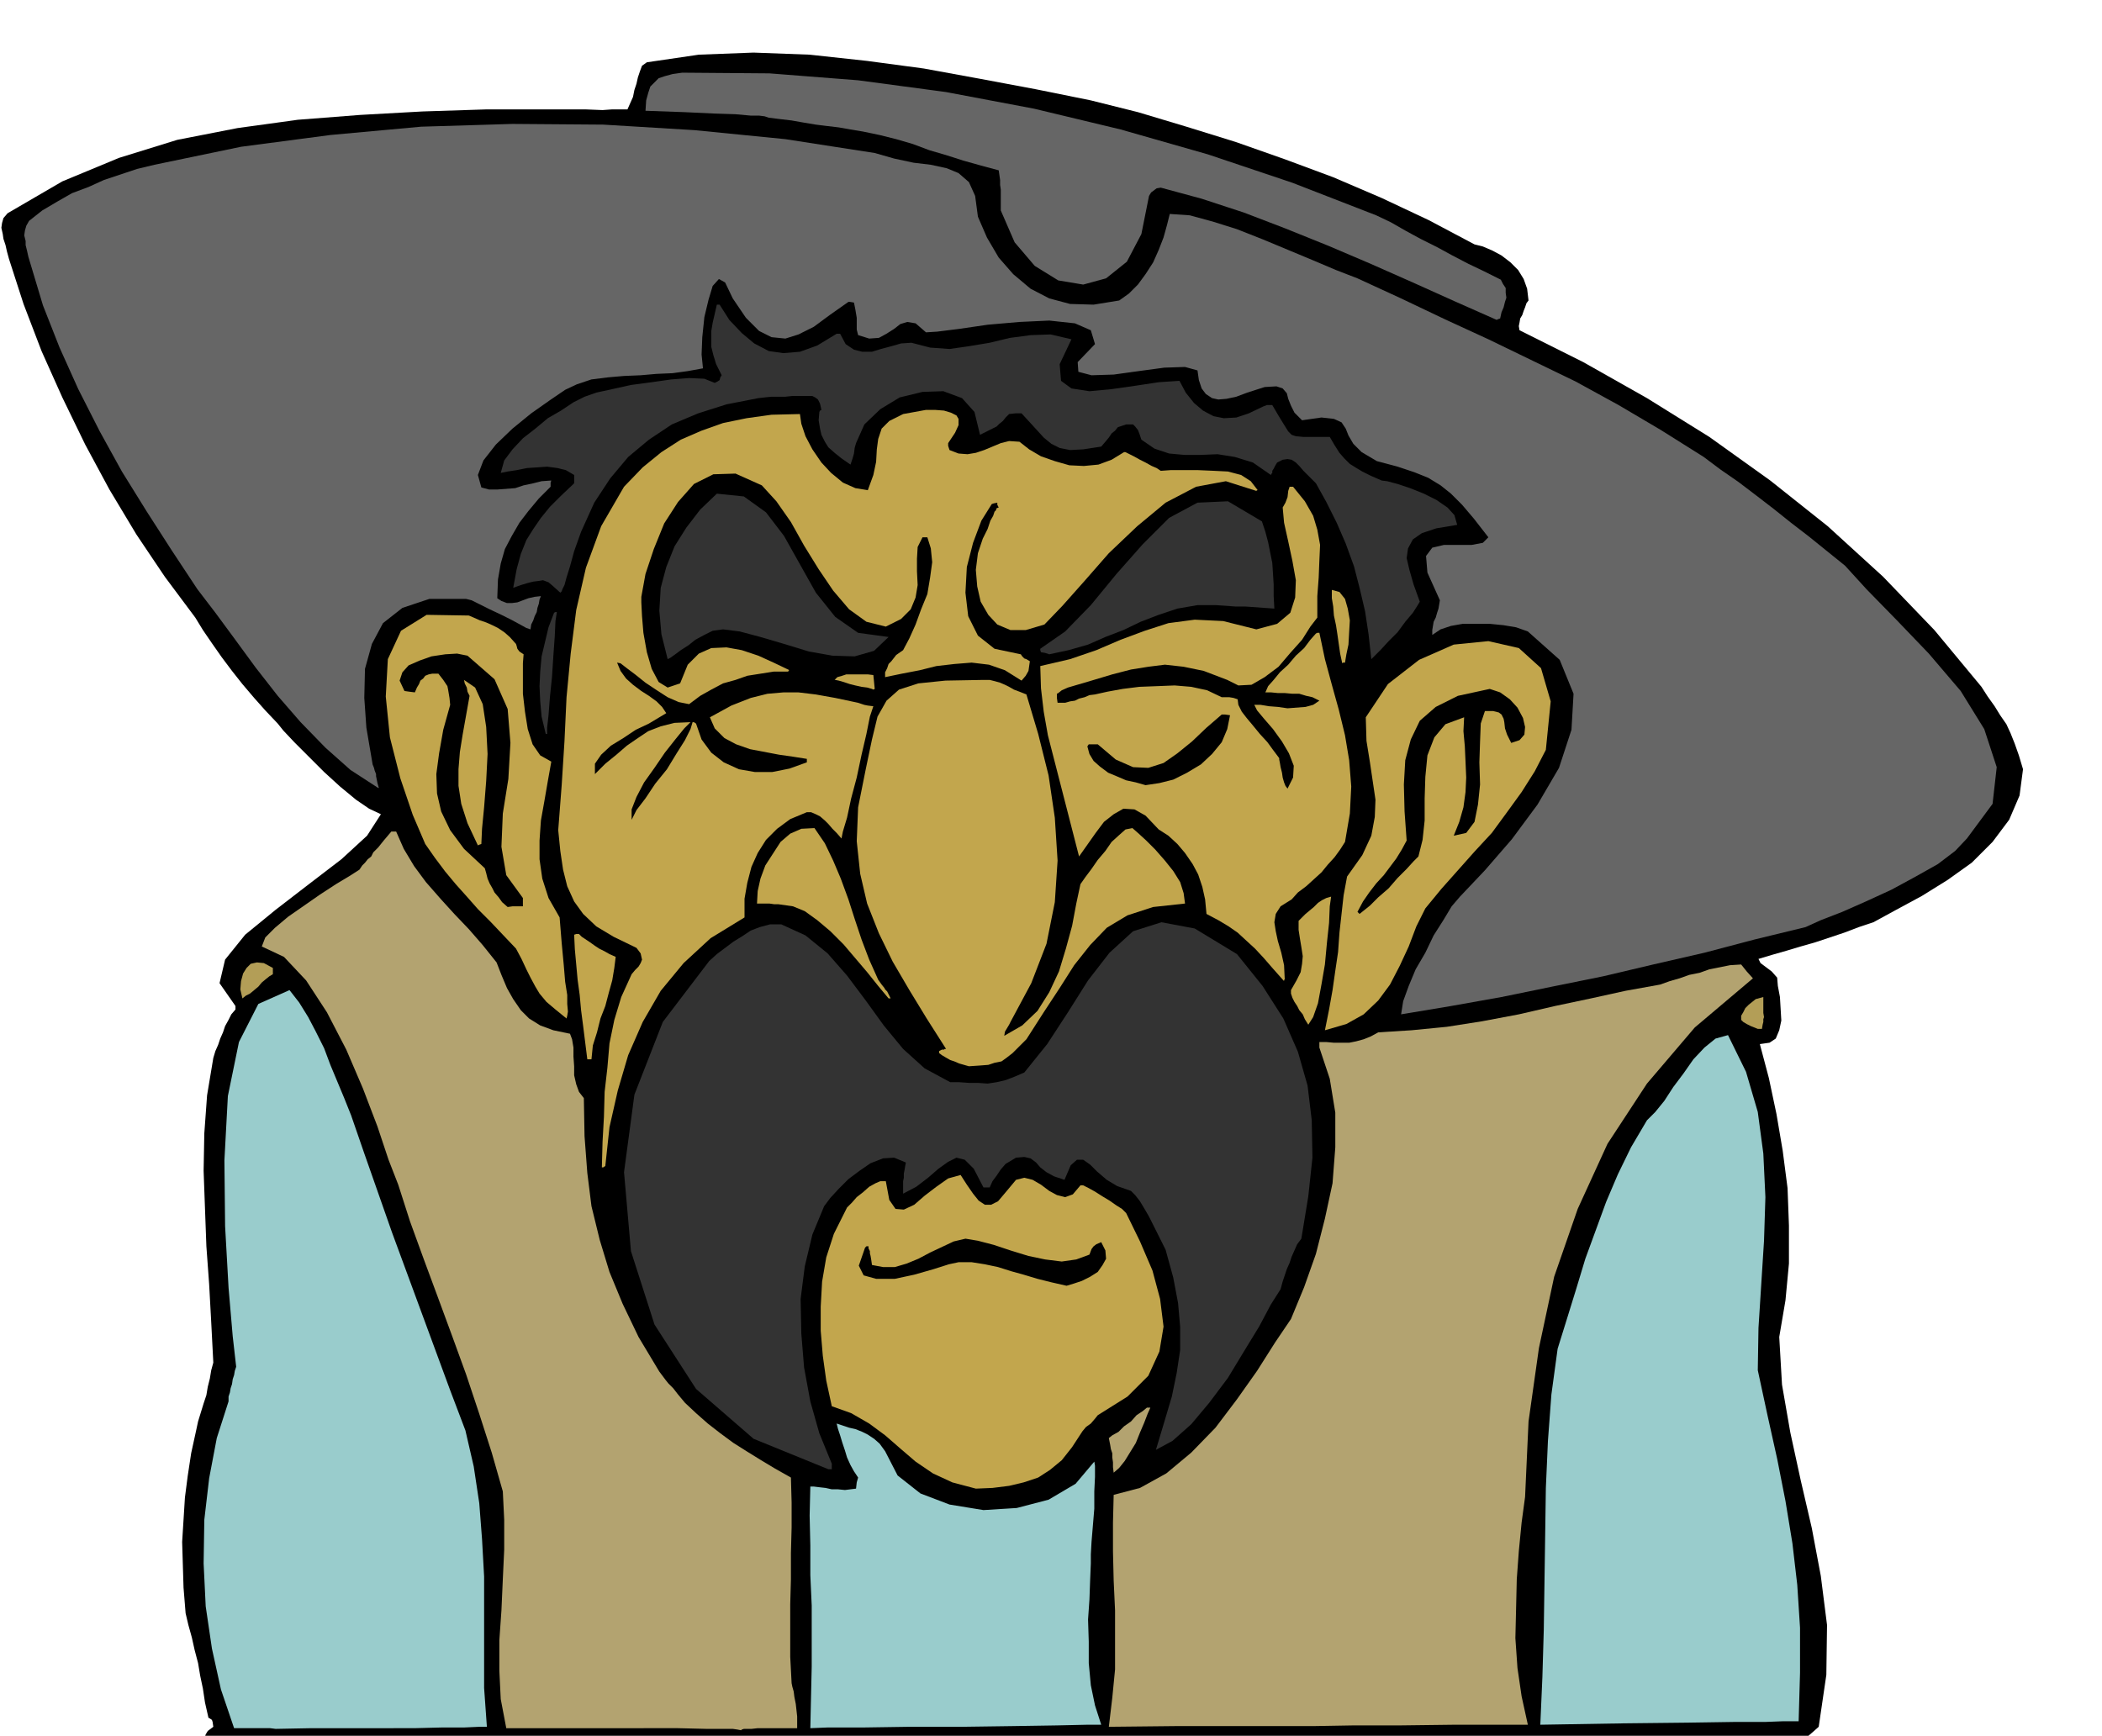
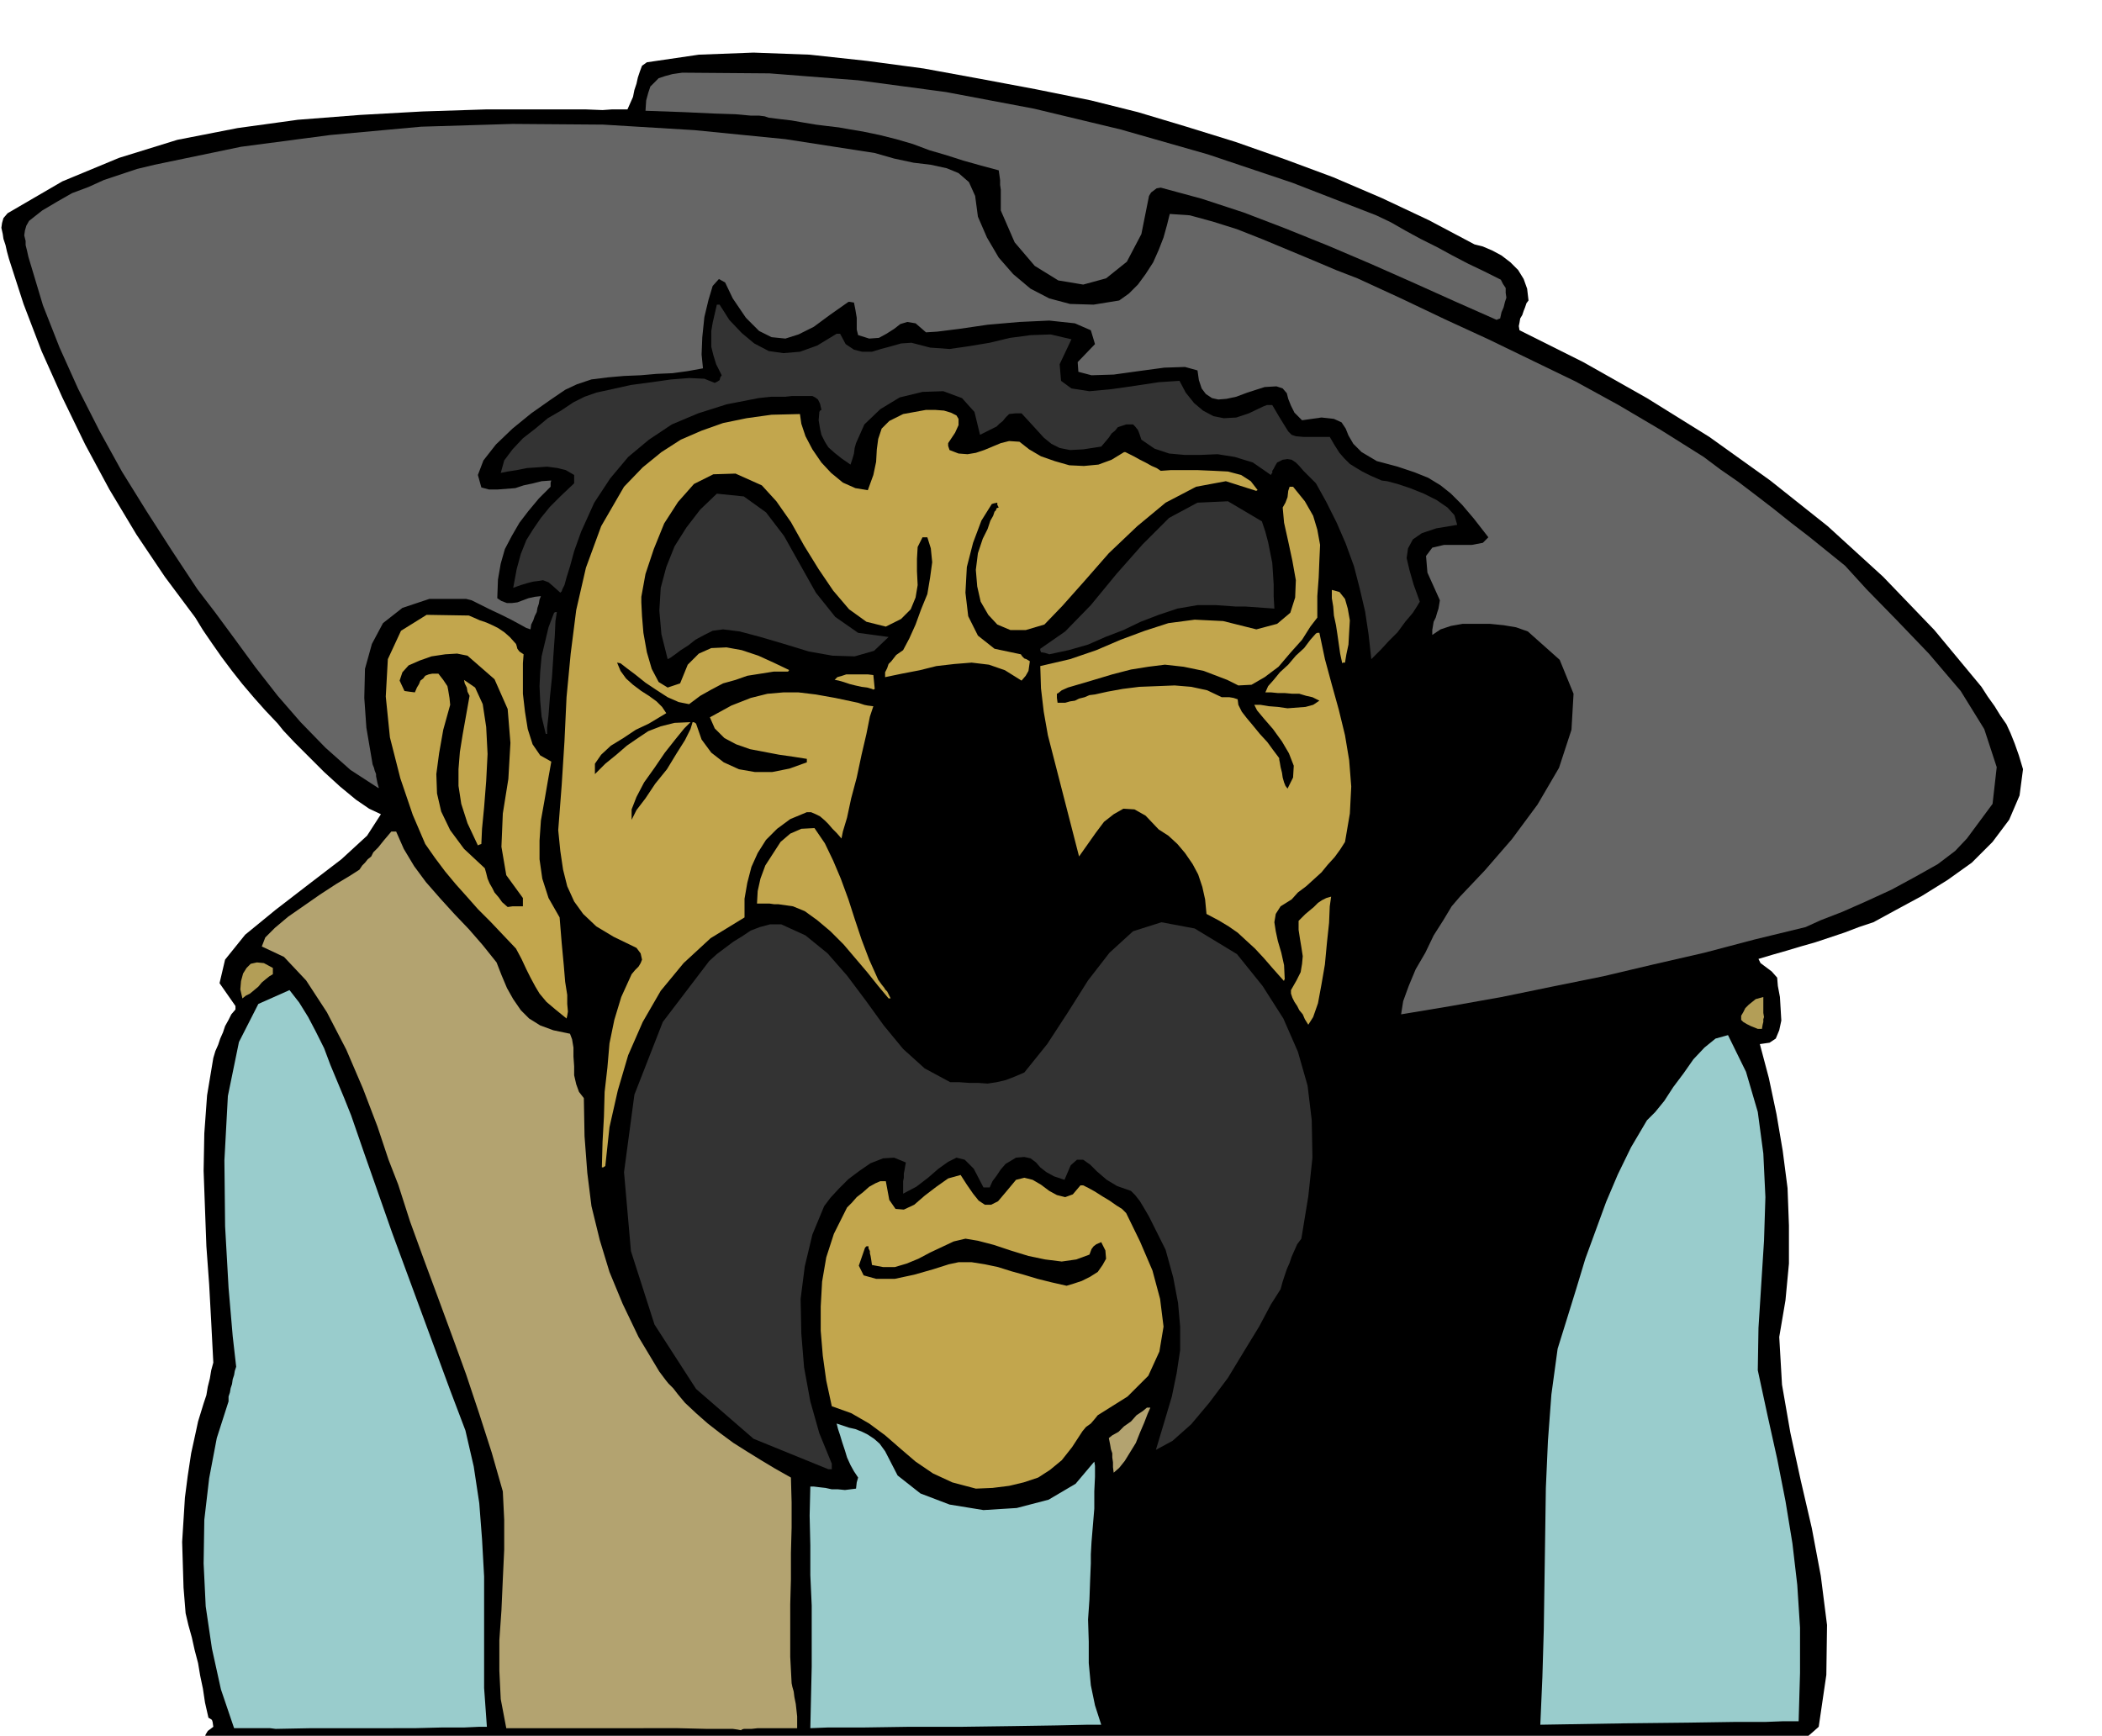
<svg xmlns="http://www.w3.org/2000/svg" width="490.455" height="405.069" fill-rule="evenodd" stroke-linecap="round" preserveAspectRatio="none" viewBox="0 0 3035 2507">
  <style>.brush1{fill:#000}.pen1{stroke:none}.brush2{fill:#b3a370}.brush3{fill:#9cc}.brush4{fill:#c2a64d}.brush5{fill:#333}.brush6{fill:#b39e57}.brush7{fill:#666}</style>
  <path d="m305 2524-3-1-2-1-3-7v-4l-1-3 1-3 3-5 8-6-1-7-1-3-3-2-2-1-5-22-3-20-4-19-3-18-5-19-4-18-5-18-4-17-3-37-1-33-1-33 2-32 2-32 4-31 5-33 7-32 3-14 4-13 4-13 4-12 2-12 3-12 2-12 3-11-3-58-3-55-4-55-2-54-2-55 1-54 4-55 9-54 3-10 4-9 3-9 4-9 3-9 5-9 4-8 6-7v-5l-23-33 8-34 29-36 44-36 48-37 47-36 37-34 20-31-17-8-19-13-23-19-23-21-23-23-20-20-16-17-8-10-18-19-16-18-17-20-15-19-15-20-14-20-13-19-11-18-44-59-41-61-39-65-35-65-33-68-30-67-26-68-21-65-3-11-2-9-3-9-1-7-2-9 1-7 2-7 6-7 79-46 82-34 84-26 87-17 87-12 90-7 90-5 93-3h142l25 1 14-1h22l4-9 4-9 2-10 3-9 2-9 3-9 3-8 7-5 75-11 79-3 81 3 83 9 82 11 82 15 80 15 79 16 68 17 70 21 71 22 71 25 70 26 70 30 68 32 66 35 12 3 14 6 13 7 13 10 11 11 8 13 5 14 2 17-3 4-2 6-2 5-2 6-3 5-1 6-1 5 1 6 92 46 92 52 90 56 88 63 83 66 80 73 74 77 68 82 9 14 10 14 8 13 9 13 6 13 6 15 6 17 6 20-5 38-15 35-24 32-30 30-35 25-37 23-37 20-33 18-21 7-21 8-21 7-21 7-21 6-20 6-21 6-20 6 3 6 8 6 8 6 8 9 1 12 3 16 1 17 1 17-3 14-5 12-9 6-14 2 13 49 11 52 9 53 7 54 2 54v55l-5 53-9 53 4 69 12 69 15 69 16 69 13 69 9 71-1 72-11 75-9 8-7 6-7 3-7 2-8-1h-8l-9-1h-10l-623 2-471 3-348 2-251 2H687l-137 1-119 1-126 2z" class="pen1 brush1" />
  <path d="m1070 2499-5-1-7-1h-38l-41-1H731l-8-42-2-41v-44l3-43 2-45 2-43v-43l-2-41-16-56-18-56-19-57-20-55-21-57-20-54-20-55-17-53-14-36-16-48-21-55-24-56-28-54-30-46-32-34-32-15 5-13 14-14 19-16 23-16 23-16 23-15 20-12 14-9 4-6 4-4 4-5 5-4 3-6 7-7 8-10 11-13h7l11 25 15 25 17 23 21 24 20 22 21 22 20 23 20 25 7 18 8 19 9 16 11 16 12 12 16 10 19 7 24 5 3 8 2 12v13l1 14v13l3 13 4 11 7 9 1 55 4 53 6 48 12 49 14 46 19 46 23 48 30 50 3 4 6 8 4 5 7 7 7 9 10 12 16 15 17 15 18 14 19 14 19 12 21 13 20 12 23 13 1 36v36l-1 37v38l-1 36v76l2 38 1 5 2 7 1 8 2 10 1 9 1 9v17h-57l-9 1h-11l-3 1-1 1z" class="pen1 brush2" />
  <path d="m398 2497-8-1h-52l-19-56-13-59-9-61-3-62 1-63 7-60 11-58 17-53v-7l2-6 1-6 2-6 1-7 2-6 1-6 2-6-5-44-6-70-5-89-1-95 5-93 16-78 28-55 45-20 14 18 13 21 11 21 12 24 9 24 10 24 10 24 10 25 19 55 20 57 20 57 21 57 21 57 21 57 21 57 22 58 12 52 8 53 4 52 3 54v161l4 56h-11l-22 1h-32l-40 1H450l-52 1zm772-1 1-45 1-44v-88l-2-44v-43l-1-43 1-42h5l8 1 9 1 9 2h9l10 1 8-1 8-1 1-9 2-7-6-9-5-9-5-11-3-10-4-12-3-10-3-9-2-8 9 3 9 3 9 2 10 4 8 4 9 6 8 7 8 11 18 35 33 26 42 16 49 8 48-3 46-12 39-23 27-32 1 6v16l-1 21v25l-2 24-2 24-1 18v13l-1 24-1 28-2 29 1 32v31l3 32 6 29 9 28h-19l-45 1-64 1-73 1h-76l-67 1h-51l-25 1z" class="pen1 brush3" />
-   <path d="m1601 2494 5-42 4-41v-85l-2-43-1-42v-42l1-40 38-10 38-21 36-30 35-36 31-41 29-41 26-41 23-34 19-46 17-48 13-51 11-51 4-52v-50l-8-49-15-45v-8h10l11 1h22l10-2 11-3 10-4 11-6 48-3 51-5 51-8 53-10 52-12 52-11 50-11 50-9 14-5 14-4 14-5 15-3 14-5 15-3 15-3 16-1 8 10 9 10-84 71-69 81-57 87-43 94-34 98-22 103-15 106-5 109-5 37-4 41-3 41-1 43-1 42 3 43 6 41 9 41h-104l-81 1h-67l-58 1h-199l-96 1z" class="pen1 brush2" />
  <path d="m2224 2491 3-69 2-68 1-68 1-68 1-69 3-68 5-67 9-66 14-45 13-42 13-43 15-41 15-41 17-40 19-39 23-39 12-12 13-16 13-20 15-20 14-20 16-17 16-13 18-5 26 53 17 58 8 60 3 63-2 63-4 63-4 63-1 61 14 65 14 63 12 61 10 61 7 60 4 62v65l-2 70h-23l-26 1h-45l-66 1-92 1-121 2z" class="pen1 brush3" />
  <path d="m1409 2150-34-9-28-13-25-17-21-18-23-20-23-17-26-15-28-10-8-37-5-36-3-36v-35l2-36 6-35 11-34 16-32 3-6 7-7 7-8 9-7 9-8 9-5 7-3h8l5 27 9 13 12 1 15-7 15-13 17-13 17-12 18-5 9 14 9 13 8 10 9 6h9l10-5 11-13 15-18 12-3 12 3 12 7 12 9 11 6 12 3 11-4 11-13h4l8 4 9 5 11 7 10 6 10 7 8 5 6 6 20 41 18 42 11 41 5 40-6 36-16 35-30 30-43 27-4 5-6 7-7 5-5 6-15 23-15 19-17 14-17 11-21 7-21 5-24 3-24 1z" class="pen1 brush4" />
  <path d="m1608 2127-1-8v-7l-1-7v-6l-2-6-1-6-1-5-1-5 5-4 9-5 8-8 10-7 8-9 9-6 6-5h5l-4 9-5 13-6 14-6 15-8 13-8 13-8 10-8 7z" class="pen1 brush2" />
  <path d="m1196 2122-108-44-83-72-60-93-34-106-10-114 15-112 41-105 67-88 11-10 12-9 12-9 13-8 12-8 13-5 15-4h16l35 16 32 26 28 32 27 36 26 36 28 34 31 28 37 20h13l14 1h13l14 1 13-2 13-3 13-5 14-6 33-41 30-46 29-46 31-40 34-31 41-13 48 9 61 37 37 46 30 47 21 48 14 49 6 50 1 54-6 56-10 61-6 8-4 9-4 9-3 9-4 9-3 9-3 9-3 11-14 22-17 32-22 36-23 38-27 36-26 31-27 24-24 13 12-40 11-37 7-34 5-33v-34l-3-34-7-37-11-40-6-12-6-12-6-12-6-12-7-12-6-10-7-9-6-6-20-7-15-9-14-12-10-10-10-7h-9l-9 8-9 21-15-5-11-6-9-7-6-7-8-6-9-2-12 1-15 9-7 8-6 9-6 8-4 9h-9l-14-27-13-13-12-3-12 6-14 10-15 13-17 13-19 10v-18l1-5v-6l1-5 1-6 1-5-17-7-16 1-18 7-16 11-16 12-14 14-12 13-9 12-17 41-11 46-6 47 1 50 4 49 9 49 13 46 18 44v8h-5z" class="pen1 brush5" />
  <path d="m1540 1857-22-5-20-5-20-6-18-5-19-6-19-4-19-3h-19l-14 3-22 7-28 8-28 6h-27l-18-5-7-14 9-26 2-2h3v3l2 4v3l1 4 1 6 1 7 16 3h17l17-5 17-7 17-9 17-8 17-8 17-4 18 3 23 6 24 8 26 8 24 5 24 3 21-3 19-7 3-8 3-4 4-3 7-3 6 12 1 12-5 9-7 10-11 7-12 6-12 4-10 3z" class="pen1 brush1" />
  <path d="m869 1686 1-37 2-36 1-36 4-35 3-35 7-34 10-33 15-33 5-6 5-5 3-5 2-5-2-9-6-8-33-16-25-15-19-18-13-18-10-22-6-24-4-27-3-30 5-65 4-63 3-64 6-63 8-63 14-61 22-60 33-57 27-28 27-22 28-18 30-13 31-11 34-7 36-5 41-1 2 14 6 18 10 19 13 19 14 15 17 14 18 8 18 3 8-22 4-19 1-18 2-15 5-15 11-11 20-10 33-6h13l13 1 10 3 8 4 3 5v9l-5 11-10 15v4l2 6 13 5 13 1 12-2 12-4 12-5 12-5 12-3 15 1 14 11 17 10 20 7 21 6 21 1 21-2 19-7 18-11h2l6 3 6 3 9 5 8 4 9 5 7 3 6 4 14-1h40l23 1 20 1 19 5 14 9 10 13h-1l-1 1-44-14-43 8-44 23-41 34-41 39-35 40-32 36-26 27-27 8h-22l-19-8-13-14-11-19-5-22-2-24 3-24 7-21 7-14 4-12 4-7 2-6 2-2 1-3 3-1-2-4v-3l-5 1-3 1-15 24-12 32-9 35-2 37 4 34 14 28 24 19 38 8 2 3 3 3 3 1 5 3-1 7-1 7-4 7-6 7-24-15-23-8-25-3-25 2-26 3-24 6-26 5-24 5v-7l3-6 2-6 4-4 7-9 10-7 9-17 9-20 8-22 9-22 4-24 3-22-2-20-5-16h-7l-7 14-1 17v18l1 20-3 18-7 17-14 14-22 11-28-7-25-18-23-27-21-31-21-34-19-34-21-30-21-23-38-17-32 1-28 14-23 26-20 31-15 37-12 36-6 33v8l1 20 2 24 5 28 7 24 10 19 13 8 18-6 11-27 16-16 18-8 22-1 22 4 24 8 22 10 23 11h-1l-1 2h-21l-19 3-19 3-17 6-18 5-17 9-16 9-16 12-15-3-16-7-17-11-15-10-15-12-12-9-9-7-5-1 5 12 8 11 10 9 12 9 11 7 11 8 8 8 6 9-10 6-15 9-19 9-18 12-18 11-14 13-9 13v15l15-15 16-13 15-13 16-11 15-10 18-7 20-5 23-1-9 9-13 16-15 19-15 22-15 21-11 21-7 18v15l7-14 13-17 14-21 17-21 14-23 12-19 8-16 3-10h2l3 2 8 23 14 19 18 14 22 10 23 4h25l25-5 25-9v-5l-19-3-21-3-21-4-21-4-20-7-17-9-14-14-7-16 31-17 28-11 24-6 23-2h22l25 3 28 5 33 7 3 1 6 2 5 1 8 1-5 15-5 25-7 30-7 33-8 30-6 28-6 20-2 10-7-8-6-6-6-7-5-5-7-6-6-3-7-3h-6l-24 10-19 14-16 16-12 19-9 20-6 23-4 23v27l-49 30-39 36-33 40-26 45-21 48-15 51-12 53-6 56-3 2h-2z" class="pen1 brush4" />
-   <path d="m1399 1540-7-2-7-2-7-3-6-2-7-4-5-3-4-3v-3l4-2h3l1-1h2l-28-44-25-41-24-41-20-41-17-43-10-43-5-47 2-49 11-55 9-43 8-33 13-23 18-16 28-9 39-4 55-1h9l8 2 7 2 7 3 6 3 7 4 8 3 10 4 17 57 15 60 9 61 4 62-4 60-12 60-22 57-30 56-2 4-3 5-3 5-1 6 26-15 22-21 17-27 14-30 10-33 9-33 6-32 6-28 7-10 9-12 9-13 11-13 9-13 11-10 9-8 10-2 8 7 12 11 13 13 14 16 12 15 10 16 5 16 2 15-46 5-37 12-30 18-24 25-23 29-21 33-23 35-25 39-11 11-9 9-9 7-7 5-10 2-9 3-13 1-15 1zm-551-10-3-24-3-24-3-23-2-22-3-22-2-22-2-22-1-21 3-1h4l4 4 6 4 6 4 7 5 6 4 8 4 7 4 9 4-2 16-3 18-5 18-5 19-7 18-5 20-6 19-2 20h-6zm1065-42 6-30 5-28 4-28 4-27 2-28 3-27 3-27 5-27 22-31 13-28 5-27 1-25-4-27-4-27-5-31-1-34 32-48 45-35 50-22 50-5 44 10 32 29 14 48-7 70-16 31-19 30-21 29-22 30-25 27-24 27-24 27-23 28-13 26-11 29-13 28-14 27-17 23-21 20-25 14-31 9z" class="pen1 brush4" />
  <path d="m2538 1486-10-4-6-3-5-3-3-3v-6l3-5 3-6 5-5 10-8 11-3v23l1 6-1 3v4l-1 4-1 6h-6z" class="pen1 brush6" />
  <path d="m1889 1480-5-8-3-7-5-6-3-6-4-6-3-6-2-6v-5l8-14 6-12 2-12 1-11-2-13-2-12-2-13v-13l5-5 5-5 6-5 6-5 6-6 6-4 6-3 7-2-2 14-1 24-3 28-3 32-5 29-5 27-7 20-7 11zm-1071-9-16-13-13-11-10-12-6-10-7-13-6-12-7-15-8-15-19-20-18-19-18-18-15-17-17-19-15-18-15-20-14-20-18-42-18-53-15-59-6-59 3-54 19-41 37-23 61 1 7 3 9 4 9 3 9 4 8 4 9 6 8 7 9 10 1 3 1 4 3 4 6 4-1 13v44l3 26 4 25 7 22 11 16 16 9-5 28-5 29-5 28-2 29v27l4 28 9 28 16 28 3 37 3 32 2 24 3 19v13l1 11-1 6-1 4z" class="pen1 brush4" />
  <path d="m2023 1465 3-19 8-22 10-24 14-24 12-25 14-22 12-20 12-14 36-38 39-45 37-50 31-53 18-55 3-52-20-49-46-41-17-6-18-3-20-2h-39l-17 3-15 5-12 8v-7l1-6 1-6 3-6 2-7 2-6 1-6 1-6-18-40-2-24 9-12 17-4h40l16-3 8-8-21-27-17-20-16-16-15-12-18-11-20-8-24-8-30-8-22-13-12-12-7-12-4-10-6-9-11-5-18-2-28 4-11-11-5-10-4-10-2-8-6-7-9-3-17 1-25 8-16 6-14 3-12 1-9-2-9-6-6-8-4-12-2-14-18-5-30 1-37 5-36 5-32 1-19-5-1-14 25-26-6-20-23-10-37-4-43 2-46 4-41 6-32 4-16 1-15-13-12-2-10 3-9 7-11 7-11 6-14 1-16-5-2-8v-17l-1-6-1-6-1-5-1-5-6-1h-2l-27 19-23 17-22 11-19 6-20-2-18-9-19-19-19-28-11-23-9-5-9 10-6 20-6 25-3 29-1 25 2 20-22 4-22 3-23 1-23 2-24 1-23 2-24 3-21 7-17 8-22 15-27 19-27 22-24 23-18 23-8 21 5 18 11 3h12l13-1 13-1 12-4 14-3 12-3 14-1-1 3v6l-17 17-15 18-13 17-11 19-10 19-6 21-4 23-1 27 6 4 8 3h7l8-1 8-3 8-3 9-2 9-1-2 5-1 6-2 6-1 6-3 6-2 6-3 6-1 7-6-2-9-5-13-7-14-7-17-8-14-7-12-6-8-2h-53l-39 13-28 22-16 30-10 36-1 42 3 43 8 47 1 6 2 5 1 4 2 5v3l1 5 1 5 2 7h-1l-40-26-36-32-36-37-33-38-32-41-30-41-28-38-26-34-37-56-36-56-36-58-32-58-31-61-27-60-24-61-18-60-3-10-2-9-2-8v-6l-2-8 1-7 2-7 4-7 19-15 22-13 21-12 24-9 22-10 24-8 24-8 25-6 125-26 129-17 131-12 132-4 131 1 132 8 131 13 129 20 28 8 28 6 25 3 23 5 17 7 15 13 9 20 4 30 13 30 17 29 21 24 25 21 27 14 30 8 34 1 37-6 14-10 13-13 11-15 11-17 8-18 7-18 5-18 4-16 29 2 33 9 35 11 38 15 36 15 36 15 33 14 31 12 63 29 63 30 63 29 64 31 62 30 62 34 61 36 62 39 24 18 26 18 25 19 26 20 25 20 26 20 26 21 26 21 31 34 43 44 47 49 46 54 34 55 18 55-6 53-37 50-17 18-25 19-32 18-35 19-37 17-34 15-31 12-22 10-74 18-72 19-74 17-72 17-74 15-73 15-73 13-72 12z" class="pen1 brush7" />
  <path d="m1283 1442-15-18-16-20-17-20-17-20-19-19-19-16-18-13-17-7-7-1-7-1-7-1h-6l-7-1h-18l1-18 4-18 7-19 11-17 11-17 14-12 16-7 19-1 15 22 12 25 11 26 11 30 9 28 10 30 11 29 13 29 5 7 4 5 1 2 3 3 2 4 3 6h-3z" class="pen1 brush4" />
  <path d="m350 1442-3-13 1-12 3-11 5-8 6-6 9-2 10 1 13 7v9l-5 3-5 4-6 5-5 6-6 5-6 5-6 3-5 4z" class="pen1 brush6" />
  <path d="m1854 1417-16-18-13-15-13-14-12-11-13-12-13-9-15-9-17-9-2-21-4-18-6-18-8-15-11-16-11-13-13-12-14-9-19-20-16-9-16-1-14 8-14 11-12 16-12 17-12 17-9-35-9-35-9-35-9-35-9-35-6-34-4-34-1-32 43-10 38-13 35-15 35-13 34-11 38-5 41 2 48 12 30-8 19-16 7-22 1-25-5-28-6-28-6-27-2-22 4-7 3-8 1-9 2-6h5l17 21 12 21 6 20 4 22-1 22-1 25-2 27v31l-10 13-12 19-17 19-17 20-20 15-19 11-19 1-16-8-34-13-29-6-27-3-24 3-25 4-27 7-30 9-34 10-9 4-5 4-2 1v6l1 7h11l7-2 7-1 6-3 8-2 7-3 8-1 18-4 22-4 24-3 26-1 25-1 24 2 23 5 21 10h11l6 1 6 2 1 8 5 10 7 9 10 12 9 11 11 12 8 11 9 12v2l1 5 1 6 2 8 1 7 2 7 2 5 3 4 8-16 1-17-7-18-10-17-13-18-13-15-10-12-4-8h9l12 2 13 1 14 2 13-1 13-1 11-3 9-6-10-5-9-2-10-3h-10l-11-1h-10l-10-1h-8l4-9 8-9 9-11 12-11 11-13 12-11 9-12 8-9 2-1h3l8 38 10 37 10 36 9 37 6 36 3 38-2 39-7 41-7 11-8 11-10 11-9 11-11 10-11 10-12 9-9 10-16 10-7 11-2 12 2 13 3 14 5 17 4 18 1 21h-1v2z" class="pen1 brush4" />
  <path d="m1963 1320-2-2-1-1 8-15 9-13 10-13 11-12 9-12 9-12 8-13 7-13-3-42-1-39 2-35 8-30 13-27 23-20 32-16 46-10 15 5 14 10 11 12 8 15 3 13-1 11-7 8-12 4-6-12-3-9-1-9-1-5-3-6-4-3-8-2h-12l-6 18-1 26-1 30 1 32-3 29-5 25-12 16-18 4 8-20 6-21 3-22 1-21-1-23-1-22-2-22 1-20-27 10-16 19-10 26-3 31-1 31v32l-3 28-6 24-7 7-10 11-13 13-13 15-15 13-12 12-10 8-5 4zm-1230-10-8-7-5-7-6-7-3-6-4-7-3-7-2-8-2-7-30-28-20-27-13-27-6-26-1-28 4-30 6-34 10-36-1-10-1-6-1-6-1-5-6-9-7-9h-9l-5 1-5 2-3 4-4 3-2 5-3 5-3 7-8-1-7-1-7-15 4-12 9-10 16-7 17-6 20-3 17-1 15 3 39 34 19 43 4 49-3 52-8 50-2 48 7 41 24 33v12h-15l-7 1z" class="pen1 brush1" />
  <path d="m690 1221-15-32-9-28-4-26v-24l2-25 4-25 5-28 5-28-3-6-1-6-3-6-1-5 16 11 11 24 5 33 2 39-2 39-3 38-3 31-1 22-3 1-2 1z" class="pen1 brush4" />
-   <path d="m1654 1134-14-4-14-3-14-6-12-5-12-9-9-8-6-10-3-11 2-3h13l26 22 25 11 22 1 22-7 20-14 21-17 21-20 22-19h5l7 1-4 20-8 19-14 17-16 15-20 12-20 10-20 5-20 3z" class="pen1 brush1" />
  <path d="m788 1060-6-25-2-22-1-22 1-21 2-22 5-21 5-21 8-21 2-1h2l-2 13-1 22-2 28-2 31-3 29-2 26-2 18v9h-2z" class="pen1 brush5" />
  <path d="m1958 1005-3-6-2-6-3-6-2-5 5 1 5 5 3 7 2 8-3 3-2-1z" class="pen1 brush1" />
  <path d="m1259 995-7-2-8-1-9-2-8-2-9-3-7-2-5-1h-1l4-4 7-2 6-2h31l8 1 1 10 1 10-2 1-2-1z" class="pen1 brush4" />
-   <path d="M1967 975v-5l2-2h9l-2 4-1 3h-8z" class="pen1 brush1" />
+   <path d="M1967 975l2-2h9l-2 4-1 3h-8z" class="pen1 brush1" />
  <path d="m1938 958-3-14-2-14-2-14-2-13-3-14-1-13-2-12v-12l11 3 8 10 4 14 3 17-1 17-1 18-3 14-2 12h-3l-1 1z" class="pen1 brush4" />
  <path d="m964 952-9-36-3-34 2-33 8-30 12-30 17-27 20-26 24-23 39 4 32 23 26 34 23 41 23 41 28 35 33 23 44 6-21 20-28 8-32-1-34-6-36-11-34-10-30-8-24-3-15 2-12 6-13 7-10 8-11 7-8 6-7 5-4 2z" class="pen1 brush5" />
  <path d="m1980 952-4-36-5-33-8-34-8-31-12-33-13-30-15-30-15-27-10-10-8-8-6-7-5-5-6-4-6-1-7 1-8 4-3 5-2 4-2 3v3l-1 1-1 2-26-18-26-8-25-4-24 1h-24l-22-2-21-7-19-13-3-9-2-5-4-5-3-3h-10l-6 2-6 2-4 5-5 4-4 6-5 6-6 7-26 4-19 1-15-3-12-6-11-9-10-11-11-12-11-12h-9l-9 1-5 5-4 5-5 4-4 4-6 3-6 3-6 3-6 3-8-33-18-20-27-10-30 1-33 8-28 17-23 22-12 27-2 7-1 8-2 7-3 9-13-9-10-8-9-8-5-8-5-10-2-9-2-12 1-12 1-2 2-1-2-9-3-6-4-3-4-2h-30l-9 1h-20l-10 1-9 1-46 9-41 13-38 16-33 22-30 25-26 31-23 35-19 42-10 28-6 22-5 16-3 11-3 6-1 3-1 1-1 1-10-9-7-6-8-3-6 1-8 1-8 2-10 3-11 4 5-27 6-22 8-20 10-16 11-16 13-16 16-16 19-18v-12l-12-7-12-3-15-2-14 1-15 1-15 3-13 2-10 2 5-18 12-16 15-16 18-14 18-15 19-11 18-12 16-8 17-6 23-5 27-6 30-4 28-4 26-2 22 1 15 6 4-2 3-2 1-4 2-3-8-16-4-13-3-12v-23l2-12 3-13 3-13h4l14 22 18 19 18 15 21 11 21 3 24-2 25-9 28-17h5l8 15 12 8 12 3h14l13-4 15-4 14-4 15-1 27 7 28 2 28-4 30-5 29-7 30-4 29-1 30 7-17 36 2 24 15 11 26 4 32-3 35-5 33-5 30-2 9 17 12 15 13 11 15 8 15 3 18-1 18-6 21-10 5-2h8l10 17 8 13 5 8 5 5 6 2 11 1h38l7 12 7 11 7 8 8 8 8 5 10 6 12 6 16 7 8 1 15 4 18 6 20 8 18 9 16 11 10 11 4 14-30 5-21 7-13 9-7 13-2 14 4 17 6 21 9 25-3 5-7 11-11 13-11 15-13 13-11 12-9 9-5 5z" class="pen1 brush5" />
  <path d="m1515 945-6-2-6-1-1-3v-2l36-25 37-38 37-45 38-43 38-38 41-22 44-2 49 29 5 15 4 15 3 15 3 15 1 15 1 16v17l1 18-14-1-14-1-14-1h-14l-14-1-14-1h-27l-29 5-27 9-26 10-25 12-26 10-25 11-28 8-28 6z" class="pen1 brush5" />
  <path d="m2161 462-61-27-60-27-61-27-61-26-62-25-60-23-61-20-59-16-6 1-4 3-4 3-3 5-11 55-21 40-30 24-33 9-36-6-34-21-29-34-20-46v-30l-1-7v-7l-1-7-1-7-26-7-25-7-25-8-24-7-24-9-24-7-24-6-24-5-18-3-17-3-17-2-16-2-18-3-17-3-17-2-16-2-3-1-3-1-8-1h-12l-22-2-31-1-43-2-56-2 1-15 3-11 3-9 6-6 6-6 9-3 11-3 14-2 126 1 128 10 127 17 127 24 125 30 126 36 122 41 121 47 21 10 21 12 22 12 24 12 22 12 23 12 23 11 24 12 3 6 4 6v7l1 7-2 6-2 8-3 7-2 9-3 1-2 1z" class="pen1 brush7" />
</svg>